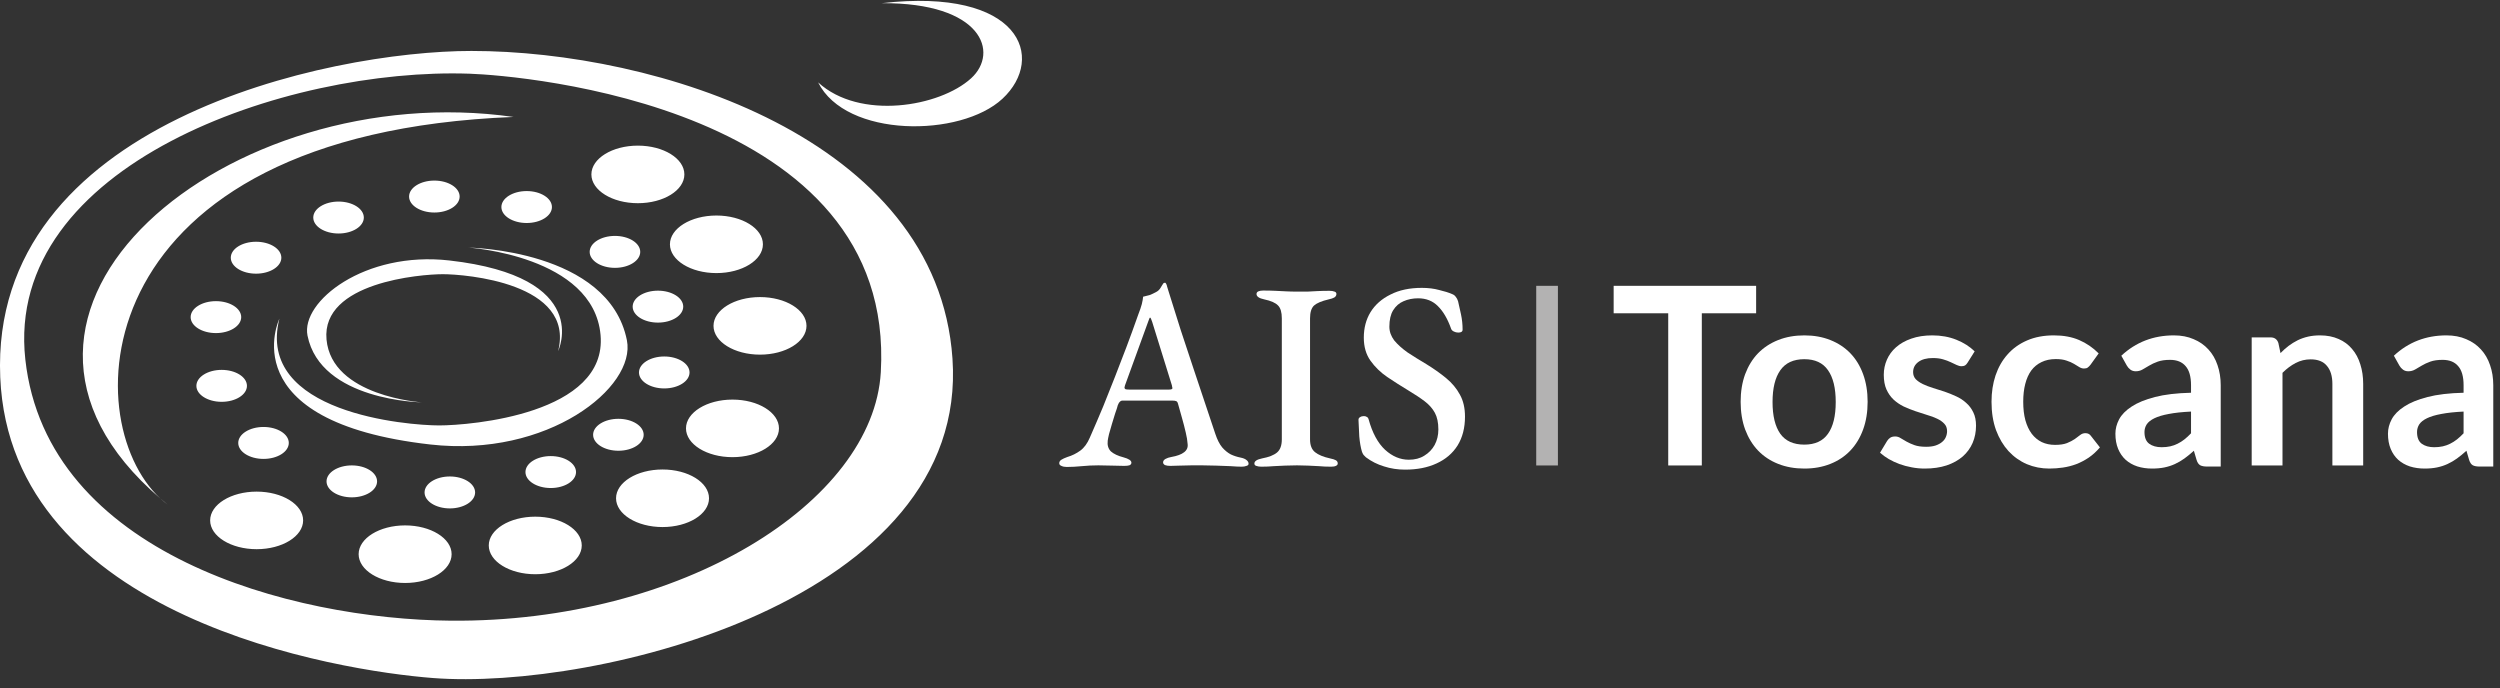
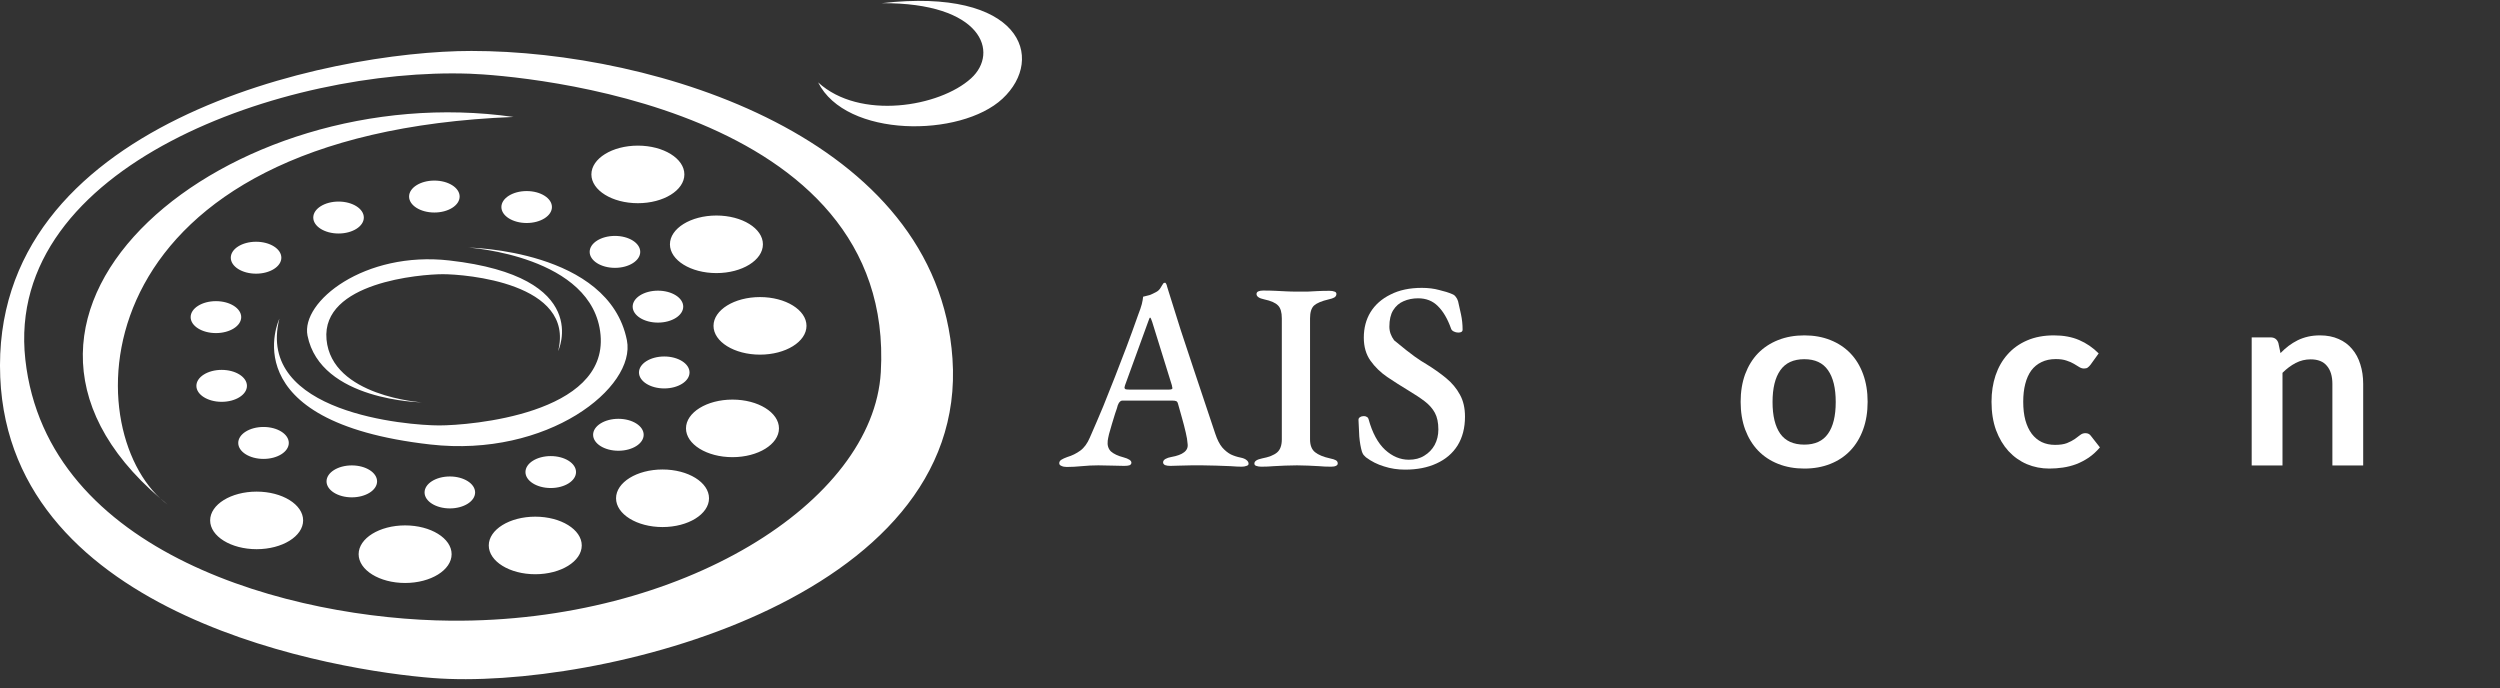
<svg xmlns="http://www.w3.org/2000/svg" width="258" height="71" viewBox="0 0 258 71" fill="none">
  <rect x="0" y="0" width="258" height="71" fill="#333333" stroke="none" />
  <path fill-rule="evenodd" clip-rule="evenodd" d="M48.651 5.258C67.603 5.258 96.723 14.181 98.295 37.004C100.028 61.942 61.541 71.278 44.677 69.972C34.97 69.221 1.076 63.831 0.025 38.932C-1.084 12.633 33.953 5.258 48.651 5.258ZM48.467 7.606C29.608 6.949 0.395 16.999 2.614 37.098C4.833 57.198 30.071 63.918 46.525 64.055C70.297 64.252 90.116 51.869 90.899 38.413C92.498 10.935 53.826 7.793 48.467 7.606ZM34.939 20.802C36.378 20.802 37.547 21.541 37.547 22.451C37.547 23.36 36.378 24.098 34.939 24.098C33.499 24.098 32.329 23.36 32.329 22.451C32.329 21.541 33.499 20.802 34.939 20.802ZM44.826 18.636C46.266 18.636 47.435 19.374 47.435 20.284C47.435 21.193 46.266 21.932 44.826 21.932C43.386 21.932 42.217 21.193 42.217 20.284C42.217 19.374 43.386 18.636 44.826 18.636ZM68.551 36.789C69.991 36.789 71.16 37.528 71.16 38.438C71.16 39.347 69.991 40.086 68.551 40.086C67.111 40.086 65.942 39.347 65.942 38.438C65.942 37.528 67.111 36.789 68.551 36.789ZM16.547 51.443C-6.16 32.013 23.735 7.889 52.996 12.07C8.756 13.805 7.722 43.266 16.547 51.443ZM16.547 51.443C16.796 51.657 17.051 51.869 17.313 52.081C17.05 51.886 16.795 51.673 16.547 51.443ZM63.818 43.221C65.258 43.221 66.427 43.96 66.427 44.869C66.427 45.779 65.258 46.517 63.818 46.517C62.378 46.517 61.209 45.779 61.209 44.869C61.209 43.96 62.378 43.221 63.818 43.221ZM27.195 44.063C28.635 44.063 29.804 44.801 29.804 45.711C29.804 46.621 28.635 47.359 27.195 47.359C25.755 47.359 24.586 46.621 24.586 45.711C24.586 44.801 25.755 44.063 27.195 44.063ZM67.9 29.997C69.34 29.997 70.509 30.736 70.509 31.645C70.509 32.554 69.34 33.293 67.9 33.293C66.46 33.293 65.291 32.554 65.291 31.645C65.291 30.736 66.46 29.997 67.9 29.997ZM54.352 19.718C55.791 19.718 56.96 20.456 56.96 21.366C56.96 22.275 55.791 23.014 54.352 23.014C52.912 23.014 51.743 22.275 51.743 21.366C51.743 20.456 52.912 19.718 54.352 19.718ZM63.463 24.346C64.903 24.346 66.072 25.085 66.072 25.995C66.072 26.904 64.903 27.642 63.463 27.642C62.023 27.642 60.854 26.904 60.854 25.995C60.854 25.085 62.023 24.346 63.463 24.346ZM26.425 24.948C27.866 24.948 29.035 25.686 29.035 26.595C29.035 27.505 27.866 28.243 26.425 28.243C24.985 28.243 23.817 27.505 23.817 26.595C23.817 25.686 24.985 24.948 26.425 24.948ZM22.284 31.079C23.724 31.079 24.893 31.817 24.893 32.727C24.893 33.637 23.724 34.374 22.284 34.374C20.844 34.374 19.675 33.637 19.675 32.727C19.675 31.817 20.844 31.079 22.284 31.079ZM22.875 38.172C24.316 38.172 25.485 38.91 25.485 39.82C25.485 40.73 24.316 41.468 22.875 41.468C21.436 41.468 20.267 40.73 20.267 39.82C20.267 38.91 21.436 38.172 22.875 38.172ZM56.836 47.068C58.276 47.068 59.446 47.807 59.446 48.717C59.446 49.626 58.276 50.364 56.836 50.364C55.396 50.364 54.227 49.626 54.227 48.717C54.227 47.807 55.396 47.068 56.836 47.068ZM46.423 49.172C47.863 49.172 49.032 49.911 49.032 50.82C49.032 51.73 47.863 52.468 46.423 52.468C44.984 52.468 43.815 51.73 43.815 50.82C43.815 49.911 44.984 49.172 46.423 49.172ZM36.306 48.03C37.746 48.03 38.915 48.769 38.915 49.678C38.915 50.587 37.746 51.326 36.306 51.326C34.867 51.326 33.698 50.587 33.698 49.678C33.698 48.769 34.867 48.03 36.306 48.03ZM75.591 41.238C78.24 41.238 80.39 42.569 80.39 44.208C80.39 45.847 78.24 47.179 75.591 47.179C72.944 47.179 70.794 45.847 70.794 44.208C70.794 42.569 72.944 41.238 75.591 41.238ZM55.239 53.32C57.887 53.32 60.037 54.651 60.037 56.29C60.037 57.93 57.887 59.261 55.239 59.261C52.591 59.261 50.441 57.93 50.441 56.29C50.441 54.651 52.591 53.32 55.239 53.32ZM48.358 25.554C48.358 25.554 62.825 25.752 64.696 35.11C65.671 39.986 56.524 47.246 44.407 45.871C23.739 43.527 28.832 32.894 28.832 32.894C26.37 42.653 42.123 43.904 45.322 43.904C48.522 43.904 62.716 42.736 61.977 34.562C61.239 26.388 48.358 25.554 48.358 25.554ZM43.518 41.521C43.518 41.521 33.085 41.378 31.735 34.635C31.032 31.121 37.629 25.888 46.367 26.879C61.271 28.569 57.599 36.231 57.599 36.231C59.374 29.198 48.014 28.297 45.707 28.297C43.399 28.297 33.163 29.138 33.696 35.029C34.229 40.921 43.518 41.521 43.518 41.521ZM41.808 54.221C44.456 54.221 46.607 55.553 46.607 57.192C46.607 58.831 44.456 60.163 41.808 60.163C39.16 60.163 37.011 58.831 37.011 57.192C37.011 55.553 39.16 54.221 41.808 54.221ZM78.432 30.658C81.08 30.658 83.23 31.989 83.23 33.628C83.23 35.268 81.08 36.599 78.432 36.599C75.783 36.599 73.634 35.268 73.634 33.628C73.634 31.989 75.783 30.658 78.432 30.658ZM65.83 15.029C68.478 15.029 70.627 16.36 70.627 18C70.627 19.639 68.478 20.97 65.83 20.97C63.181 20.97 61.031 19.639 61.031 18C61.031 16.36 63.181 15.029 65.83 15.029ZM73.935 22.242C76.583 22.242 78.733 23.573 78.733 25.213C78.733 26.853 76.583 28.183 73.935 28.183C71.287 28.183 69.137 26.853 69.137 25.213C69.137 23.573 71.287 22.242 73.935 22.242ZM68.374 48.451C71.022 48.451 73.171 49.782 73.171 51.422C73.171 53.061 71.022 54.392 68.374 54.392C65.725 54.392 63.576 53.061 63.576 51.422C63.576 49.782 65.725 48.451 68.374 48.451ZM26.485 50.735C29.133 50.735 31.283 52.066 31.283 53.706C31.283 55.345 29.133 56.676 26.485 56.676C23.837 56.676 21.687 55.345 21.687 53.706C21.687 52.066 23.837 50.735 26.485 50.735ZM90.991 0.329C105.336 -1.32 107.971 5.984 103.458 10.186C99.134 14.212 87.295 14.242 84.428 8.5C88.729 12.445 96.984 11.028 100.216 8.083C103.142 5.418 101.37 0.257 90.991 0.329Z" fill="white" />
-   <path d="M145.004 48.466C144.235 48.466 143.511 48.355 142.834 48.134C142.156 47.932 141.533 47.619 140.965 47.195C140.892 47.121 140.809 47.038 140.718 46.946C140.644 46.836 140.589 46.725 140.553 46.615C140.425 46.191 140.333 45.666 140.278 45.04C140.241 44.396 140.214 43.825 140.196 43.327C140.196 43.199 140.251 43.106 140.36 43.051C140.47 42.977 140.599 42.941 140.745 42.941C140.873 42.941 140.974 42.968 141.047 43.023C141.139 43.06 141.203 43.143 141.24 43.272C141.624 44.672 142.192 45.722 142.943 46.422C143.695 47.103 144.51 47.444 145.389 47.444C146.012 47.444 146.543 47.306 146.983 47.029C147.441 46.753 147.798 46.385 148.054 45.924C148.311 45.445 148.439 44.911 148.439 44.322C148.439 43.622 148.32 43.051 148.082 42.609C147.844 42.167 147.496 41.771 147.038 41.421C146.58 41.071 146.012 40.694 145.334 40.289C144.601 39.847 143.878 39.386 143.163 38.907C142.467 38.428 141.89 37.867 141.432 37.222C140.974 36.578 140.745 35.786 140.745 34.846C140.745 33.852 140.974 32.977 141.432 32.222C141.908 31.448 142.595 30.841 143.493 30.399C144.391 29.938 145.471 29.708 146.735 29.708C147.395 29.708 147.99 29.782 148.522 29.929C149.071 30.058 149.511 30.196 149.841 30.343C150.005 30.399 150.134 30.491 150.225 30.62C150.335 30.749 150.418 30.905 150.473 31.089C150.564 31.476 150.665 31.927 150.775 32.443C150.885 32.959 150.94 33.483 150.94 34.018C150.94 34.22 150.793 34.322 150.5 34.322C150.335 34.322 150.179 34.285 150.033 34.211C149.886 34.137 149.795 34.045 149.758 33.935C149.392 32.903 148.934 32.121 148.384 31.587C147.853 31.052 147.175 30.785 146.351 30.785C145.801 30.785 145.297 30.887 144.839 31.089C144.4 31.273 144.043 31.587 143.768 32.029C143.511 32.452 143.383 33.014 143.383 33.714C143.383 34.211 143.548 34.681 143.878 35.123C144.226 35.546 144.684 35.961 145.252 36.366C145.838 36.752 146.488 37.158 147.203 37.581C147.954 38.042 148.631 38.521 149.236 39.018C149.841 39.515 150.317 40.086 150.665 40.731C151.013 41.357 151.187 42.112 151.187 42.996C151.187 44.156 150.931 45.151 150.418 45.98C149.905 46.79 149.181 47.407 148.247 47.83C147.331 48.254 146.25 48.466 145.004 48.466Z" fill="white" />
+   <path d="M145.004 48.466C144.235 48.466 143.511 48.355 142.834 48.134C142.156 47.932 141.533 47.619 140.965 47.195C140.892 47.121 140.809 47.038 140.718 46.946C140.644 46.836 140.589 46.725 140.553 46.615C140.425 46.191 140.333 45.666 140.278 45.04C140.241 44.396 140.214 43.825 140.196 43.327C140.196 43.199 140.251 43.106 140.36 43.051C140.47 42.977 140.599 42.941 140.745 42.941C140.873 42.941 140.974 42.968 141.047 43.023C141.139 43.06 141.203 43.143 141.24 43.272C141.624 44.672 142.192 45.722 142.943 46.422C143.695 47.103 144.51 47.444 145.389 47.444C146.012 47.444 146.543 47.306 146.983 47.029C147.441 46.753 147.798 46.385 148.054 45.924C148.311 45.445 148.439 44.911 148.439 44.322C148.439 43.622 148.32 43.051 148.082 42.609C147.844 42.167 147.496 41.771 147.038 41.421C146.58 41.071 146.012 40.694 145.334 40.289C144.601 39.847 143.878 39.386 143.163 38.907C142.467 38.428 141.89 37.867 141.432 37.222C140.974 36.578 140.745 35.786 140.745 34.846C140.745 33.852 140.974 32.977 141.432 32.222C141.908 31.448 142.595 30.841 143.493 30.399C144.391 29.938 145.471 29.708 146.735 29.708C147.395 29.708 147.99 29.782 148.522 29.929C149.071 30.058 149.511 30.196 149.841 30.343C150.005 30.399 150.134 30.491 150.225 30.62C150.335 30.749 150.418 30.905 150.473 31.089C150.564 31.476 150.665 31.927 150.775 32.443C150.885 32.959 150.94 33.483 150.94 34.018C150.94 34.22 150.793 34.322 150.5 34.322C150.335 34.322 150.179 34.285 150.033 34.211C149.886 34.137 149.795 34.045 149.758 33.935C149.392 32.903 148.934 32.121 148.384 31.587C147.853 31.052 147.175 30.785 146.351 30.785C145.801 30.785 145.297 30.887 144.839 31.089C144.4 31.273 144.043 31.587 143.768 32.029C143.511 32.452 143.383 33.014 143.383 33.714C143.383 34.211 143.548 34.681 143.878 35.123C145.838 36.752 146.488 37.158 147.203 37.581C147.954 38.042 148.631 38.521 149.236 39.018C149.841 39.515 150.317 40.086 150.665 40.731C151.013 41.357 151.187 42.112 151.187 42.996C151.187 44.156 150.931 45.151 150.418 45.98C149.905 46.79 149.181 47.407 148.247 47.83C147.331 48.254 146.25 48.466 145.004 48.466Z" fill="white" />
  <path d="M130.168 48.162C129.966 48.162 129.792 48.134 129.646 48.079C129.517 48.042 129.453 47.959 129.453 47.831C129.453 47.591 129.719 47.416 130.25 47.306C130.946 47.177 131.459 46.974 131.789 46.698C132.119 46.422 132.284 45.97 132.284 45.344V32.857C132.284 32.231 132.155 31.789 131.899 31.531C131.643 31.255 131.166 31.043 130.47 30.896C129.939 30.785 129.673 30.601 129.673 30.343C129.673 30.215 129.737 30.122 129.866 30.067C129.994 30.012 130.159 29.984 130.36 29.984C130.836 29.984 131.258 29.994 131.624 30.012C132.009 30.03 132.375 30.049 132.723 30.067C133.071 30.086 133.447 30.095 133.85 30.095C134.235 30.095 134.592 30.095 134.922 30.095C135.27 30.076 135.618 30.058 135.966 30.04C136.332 30.021 136.744 30.012 137.202 30.012C137.422 30.012 137.596 30.04 137.724 30.095C137.853 30.132 137.917 30.215 137.917 30.343C137.917 30.491 137.844 30.611 137.697 30.703C137.569 30.776 137.376 30.841 137.12 30.896C136.405 31.062 135.902 31.274 135.609 31.531C135.334 31.789 135.196 32.231 135.196 32.857V45.344C135.196 45.952 135.37 46.394 135.718 46.67C136.067 46.947 136.579 47.158 137.257 47.306C137.532 47.361 137.734 47.425 137.862 47.499C137.99 47.573 138.054 47.683 138.054 47.831C138.054 47.941 137.99 48.024 137.862 48.079C137.752 48.134 137.587 48.162 137.367 48.162C136.909 48.162 136.488 48.144 136.103 48.107C135.718 48.088 135.343 48.07 134.977 48.051C134.629 48.033 134.253 48.024 133.85 48.024C133.41 48.024 132.998 48.033 132.613 48.051C132.247 48.07 131.862 48.088 131.459 48.107C131.056 48.144 130.626 48.162 130.168 48.162Z" fill="white" />
  <path d="M110.084 48.19C109.864 48.19 109.681 48.153 109.535 48.079C109.388 48.024 109.315 47.932 109.315 47.803C109.315 47.656 109.388 47.536 109.535 47.444C109.681 47.352 109.883 47.26 110.139 47.167C110.634 47.02 111.082 46.799 111.486 46.505C111.889 46.21 112.218 45.759 112.475 45.151C112.969 44.027 113.427 42.959 113.849 41.946C114.27 40.915 114.673 39.902 115.058 38.907C115.442 37.913 115.836 36.891 116.239 35.841C116.642 34.773 117.055 33.64 117.476 32.443C117.641 32.02 117.76 31.67 117.833 31.393C117.906 31.099 117.952 30.841 117.97 30.62C118.209 30.564 118.428 30.509 118.63 30.454C118.831 30.38 119.051 30.279 119.289 30.15C119.509 30.04 119.674 29.883 119.784 29.68C119.912 29.459 120.013 29.303 120.086 29.211C120.123 29.192 120.16 29.183 120.196 29.183C120.251 29.165 120.297 29.192 120.334 29.266C120.389 29.358 120.425 29.459 120.444 29.57C120.48 29.68 120.517 29.8 120.553 29.929C120.975 31.274 121.405 32.646 121.845 34.045C122.303 35.427 122.752 36.78 123.191 38.106C123.631 39.432 124.043 40.666 124.428 41.808C124.813 42.932 125.142 43.917 125.417 44.764C125.619 45.372 125.857 45.842 126.132 46.173C126.406 46.486 126.7 46.725 127.011 46.891C127.322 47.039 127.661 47.149 128.028 47.223C128.302 47.278 128.504 47.361 128.632 47.471C128.779 47.582 128.852 47.711 128.852 47.858C128.852 47.969 128.779 48.042 128.632 48.079C128.504 48.134 128.339 48.162 128.138 48.162C127.844 48.162 127.46 48.144 126.983 48.107C126.507 48.088 126.013 48.07 125.5 48.052C124.987 48.033 124.52 48.024 124.098 48.024C123.75 48.024 123.365 48.024 122.944 48.024C122.523 48.024 122.12 48.033 121.735 48.052C121.369 48.07 121.048 48.079 120.773 48.079C120.553 48.079 120.37 48.052 120.224 47.996C120.095 47.923 120.031 47.831 120.031 47.72C120.031 47.573 120.114 47.453 120.279 47.361C120.444 47.269 120.636 47.204 120.856 47.167C121.479 47.057 121.927 46.891 122.202 46.67C122.495 46.449 122.614 46.155 122.559 45.786C122.541 45.473 122.477 45.086 122.367 44.626C122.257 44.147 122.129 43.65 121.982 43.134C121.836 42.6 121.698 42.112 121.57 41.67C121.534 41.523 121.469 41.431 121.378 41.394C121.286 41.357 121.131 41.339 120.911 41.339H115.827C115.736 41.339 115.653 41.375 115.58 41.449C115.507 41.504 115.433 41.624 115.36 41.808C115.305 42.029 115.213 42.315 115.085 42.665C114.975 42.996 114.865 43.355 114.755 43.742C114.646 44.11 114.545 44.46 114.453 44.792C114.38 45.105 114.334 45.335 114.316 45.482C114.261 45.943 114.371 46.311 114.646 46.587C114.939 46.845 115.369 47.048 115.937 47.195C116.487 47.343 116.761 47.527 116.761 47.748C116.761 47.877 116.688 47.969 116.542 48.024C116.413 48.061 116.239 48.079 116.019 48.079C115.671 48.079 115.268 48.07 114.81 48.052C114.352 48.033 113.867 48.024 113.354 48.024C112.768 48.024 112.2 48.052 111.65 48.107C111.101 48.162 110.579 48.19 110.084 48.19ZM116.597 40.206H120.608C120.865 40.206 120.993 40.16 120.993 40.068C120.993 40.013 120.984 39.967 120.966 39.93C120.966 39.893 120.956 39.837 120.938 39.764L118.905 33.217C118.813 32.922 118.74 32.775 118.685 32.775C118.648 32.775 118.584 32.913 118.493 33.189L116.102 39.764C116.065 39.874 116.047 39.948 116.047 39.985C116.047 40.077 116.093 40.141 116.184 40.178C116.294 40.197 116.432 40.206 116.597 40.206Z" fill="white" />
-   <path d="M257.306 48.148H255.895C255.598 48.148 255.365 48.105 255.196 48.019C255.026 47.924 254.899 47.738 254.814 47.462L254.535 46.516C254.204 46.818 253.878 47.086 253.556 47.319C253.242 47.544 252.916 47.734 252.577 47.889C252.238 48.045 251.878 48.161 251.497 48.239C251.115 48.317 250.692 48.356 250.226 48.356C249.675 48.356 249.167 48.282 248.7 48.135C248.234 47.98 247.832 47.751 247.493 47.449C247.162 47.147 246.904 46.771 246.718 46.322C246.531 45.873 246.438 45.35 246.438 44.754C246.438 44.254 246.565 43.761 246.819 43.278C247.082 42.785 247.514 42.345 248.116 41.956C248.717 41.559 249.518 41.231 250.518 40.972C251.518 40.713 252.759 40.566 254.242 40.531V39.754C254.242 38.865 254.056 38.208 253.683 37.785C253.319 37.353 252.785 37.137 252.082 37.137C251.573 37.137 251.149 37.198 250.81 37.319C250.471 37.44 250.175 37.578 249.921 37.733C249.675 37.88 249.446 38.014 249.234 38.135C249.022 38.256 248.789 38.316 248.535 38.316C248.323 38.316 248.141 38.26 247.989 38.148C247.836 38.035 247.713 37.897 247.62 37.733L247.048 36.71C248.548 35.311 250.357 34.611 252.476 34.611C253.238 34.611 253.916 34.741 254.509 35C255.111 35.25 255.619 35.605 256.035 36.062C256.45 36.511 256.763 37.051 256.975 37.681C257.195 38.312 257.306 39.003 257.306 39.754V48.148ZM251.204 46.153C251.526 46.153 251.823 46.123 252.094 46.063C252.365 46.002 252.62 45.912 252.857 45.791C253.103 45.67 253.336 45.523 253.556 45.35C253.785 45.169 254.014 44.957 254.242 44.715V42.474C253.327 42.518 252.56 42.6 251.942 42.721C251.332 42.833 250.84 42.98 250.467 43.161C250.094 43.342 249.827 43.554 249.666 43.796C249.514 44.038 249.438 44.301 249.438 44.586C249.438 45.147 249.599 45.549 249.921 45.791C250.251 46.032 250.679 46.153 251.204 46.153Z" fill="white" />
  <path d="M232.374 48.036V34.818H234.318C234.729 34.818 235 35.011 235.128 35.397L235.347 36.441C235.613 36.166 235.892 35.917 236.184 35.694C236.484 35.47 236.797 35.277 237.123 35.114C237.458 34.951 237.814 34.826 238.192 34.74C238.569 34.654 238.981 34.611 239.427 34.611C240.148 34.611 240.787 34.736 241.345 34.985C241.903 35.225 242.366 35.569 242.735 36.016C243.113 36.454 243.396 36.982 243.585 37.6C243.782 38.21 243.881 38.884 243.881 39.623V48.036H240.702V39.623C240.702 38.816 240.513 38.193 240.135 37.755C239.766 37.308 239.209 37.085 238.462 37.085C237.913 37.085 237.398 37.209 236.918 37.459C236.437 37.708 235.982 38.047 235.553 38.476V48.036H232.374Z" fill="white" />
-   <path d="M229.178 48.148H227.767C227.47 48.148 227.237 48.105 227.068 48.019C226.898 47.924 226.771 47.738 226.686 47.462L226.407 46.516C226.076 46.818 225.75 47.086 225.428 47.319C225.114 47.544 224.788 47.734 224.449 47.889C224.11 48.045 223.75 48.161 223.369 48.239C222.988 48.317 222.564 48.356 222.098 48.356C221.547 48.356 221.039 48.282 220.573 48.135C220.106 47.98 219.704 47.751 219.365 47.449C219.035 47.147 218.776 46.771 218.59 46.322C218.403 45.873 218.31 45.35 218.31 44.754C218.31 44.254 218.437 43.761 218.691 43.278C218.954 42.785 219.386 42.345 219.988 41.956C220.589 41.559 221.39 41.231 222.39 40.972C223.39 40.713 224.631 40.566 226.114 40.531V39.754C226.114 38.865 225.928 38.208 225.555 37.785C225.191 37.353 224.657 37.137 223.954 37.137C223.445 37.137 223.021 37.198 222.683 37.319C222.344 37.44 222.047 37.578 221.793 37.733C221.547 37.88 221.318 38.014 221.106 38.135C220.895 38.256 220.662 38.316 220.407 38.316C220.195 38.316 220.013 38.26 219.861 38.148C219.708 38.035 219.585 37.897 219.492 37.733L218.92 36.71C220.42 35.311 222.229 34.611 224.348 34.611C225.11 34.611 225.788 34.741 226.381 35C226.983 35.25 227.491 35.605 227.907 36.062C228.322 36.511 228.635 37.051 228.847 37.681C229.067 38.312 229.178 39.003 229.178 39.754V48.148ZM223.077 46.153C223.399 46.153 223.695 46.123 223.966 46.063C224.237 46.002 224.492 45.912 224.729 45.791C224.975 45.67 225.208 45.523 225.428 45.35C225.657 45.169 225.886 44.957 226.114 44.715V42.474C225.199 42.518 224.432 42.6 223.814 42.721C223.204 42.833 222.712 42.98 222.339 43.161C221.966 43.342 221.7 43.554 221.539 43.796C221.386 44.038 221.31 44.301 221.31 44.586C221.31 45.147 221.471 45.549 221.793 45.791C222.123 46.032 222.551 46.153 223.077 46.153Z" fill="white" />
  <path d="M215.742 37.641C215.647 37.762 215.552 37.858 215.457 37.927C215.371 37.996 215.242 38.031 215.069 38.031C214.906 38.031 214.746 37.983 214.591 37.888C214.436 37.784 214.25 37.671 214.035 37.55C213.819 37.42 213.56 37.307 213.259 37.212C212.966 37.108 212.599 37.056 212.159 37.056C211.599 37.056 211.107 37.16 210.685 37.368C210.263 37.567 209.909 37.858 209.624 38.239C209.349 38.621 209.142 39.084 209.004 39.63C208.866 40.168 208.797 40.779 208.797 41.464C208.797 42.175 208.87 42.808 209.017 43.362C209.172 43.917 209.392 44.385 209.676 44.767C209.961 45.139 210.306 45.426 210.711 45.625C211.116 45.816 211.573 45.911 212.082 45.911C212.59 45.911 213 45.85 213.31 45.729C213.629 45.599 213.897 45.46 214.112 45.313C214.328 45.157 214.513 45.018 214.668 44.897C214.832 44.767 215.013 44.702 215.212 44.702C215.47 44.702 215.664 44.801 215.794 45.001L216.712 46.171C216.358 46.587 215.975 46.938 215.561 47.224C215.147 47.502 214.716 47.727 214.268 47.901C213.828 48.065 213.371 48.182 212.897 48.252C212.422 48.321 211.952 48.356 211.487 48.356C210.668 48.356 209.896 48.204 209.172 47.901C208.448 47.588 207.814 47.138 207.271 46.548C206.736 45.959 206.309 45.239 205.99 44.39C205.68 43.532 205.525 42.556 205.525 41.464C205.525 40.484 205.663 39.578 205.939 38.746C206.223 37.906 206.637 37.182 207.18 36.575C207.723 35.959 208.396 35.478 209.198 35.132C210 34.785 210.922 34.611 211.965 34.611C212.957 34.611 213.823 34.772 214.565 35.092C215.315 35.413 215.988 35.873 216.583 36.471L215.742 37.641Z" fill="white" />
-   <path d="M203.06 37.417C202.974 37.556 202.883 37.656 202.788 37.716C202.693 37.768 202.573 37.794 202.426 37.794C202.271 37.794 202.103 37.751 201.921 37.664C201.749 37.578 201.546 37.482 201.314 37.378C201.081 37.266 200.813 37.166 200.511 37.08C200.218 36.993 199.869 36.95 199.464 36.95C198.834 36.95 198.338 37.084 197.976 37.352C197.614 37.621 197.433 37.972 197.433 38.405C197.433 38.69 197.523 38.933 197.704 39.132C197.894 39.323 198.14 39.492 198.442 39.639C198.752 39.786 199.102 39.92 199.49 40.041C199.878 40.154 200.274 40.28 200.68 40.418C201.085 40.557 201.482 40.717 201.87 40.899C202.258 41.072 202.603 41.297 202.905 41.574C203.215 41.843 203.461 42.168 203.642 42.549C203.832 42.93 203.926 43.389 203.926 43.926C203.926 44.567 203.81 45.16 203.577 45.706C203.344 46.242 203.004 46.71 202.555 47.108C202.107 47.498 201.551 47.806 200.887 48.031C200.231 48.247 199.477 48.356 198.623 48.356C198.166 48.356 197.717 48.312 197.278 48.226C196.846 48.148 196.428 48.035 196.023 47.888C195.626 47.741 195.255 47.568 194.91 47.368C194.574 47.169 194.277 46.953 194.018 46.719L194.755 45.498C194.85 45.35 194.962 45.238 195.091 45.16C195.221 45.082 195.385 45.043 195.583 45.043C195.781 45.043 195.967 45.099 196.139 45.212C196.32 45.324 196.527 45.446 196.76 45.576C196.993 45.706 197.265 45.827 197.575 45.939C197.894 46.052 198.295 46.108 198.778 46.108C199.158 46.108 199.481 46.065 199.748 45.978C200.024 45.883 200.248 45.762 200.421 45.615C200.602 45.467 200.731 45.298 200.809 45.108C200.895 44.909 200.938 44.705 200.938 44.497C200.938 44.186 200.844 43.93 200.654 43.731C200.473 43.532 200.227 43.358 199.916 43.211C199.615 43.064 199.265 42.934 198.869 42.822C198.481 42.7 198.08 42.57 197.666 42.432C197.26 42.293 196.859 42.133 196.463 41.951C196.075 41.761 195.725 41.522 195.415 41.237C195.113 40.951 194.867 40.6 194.678 40.184C194.496 39.769 194.406 39.266 194.406 38.678C194.406 38.132 194.514 37.612 194.729 37.119C194.945 36.625 195.26 36.196 195.674 35.833C196.096 35.46 196.618 35.166 197.239 34.949C197.868 34.724 198.593 34.611 199.412 34.611C200.326 34.611 201.158 34.763 201.909 35.066C202.659 35.369 203.284 35.767 203.784 36.261L203.06 37.417Z" fill="white" />
  <path d="M186.206 34.611C187.196 34.611 188.091 34.772 188.892 35.092C189.701 35.413 190.389 35.868 190.958 36.458C191.526 37.047 191.965 37.767 192.274 38.616C192.584 39.466 192.739 40.415 192.739 41.464C192.739 42.522 192.584 43.475 192.274 44.325C191.965 45.174 191.526 45.898 190.958 46.496C190.389 47.094 189.701 47.554 188.892 47.874C188.091 48.195 187.196 48.356 186.206 48.356C185.216 48.356 184.317 48.195 183.508 47.874C182.699 47.554 182.006 47.094 181.429 46.496C180.861 45.898 180.418 45.174 180.099 44.325C179.789 43.475 179.634 42.522 179.634 41.464C179.634 40.415 179.789 39.466 180.099 38.616C180.418 37.767 180.861 37.047 181.429 36.458C182.006 35.868 182.699 35.413 183.508 35.092C184.317 34.772 185.216 34.611 186.206 34.611ZM186.206 45.885C187.308 45.885 188.121 45.512 188.646 44.767C189.18 44.021 189.447 42.929 189.447 41.49C189.447 40.051 189.18 38.954 188.646 38.2C188.121 37.446 187.308 37.069 186.206 37.069C185.087 37.069 184.261 37.45 183.727 38.213C183.194 38.967 182.927 40.06 182.927 41.49C182.927 42.92 183.194 44.013 183.727 44.767C184.261 45.512 185.087 45.885 186.206 45.885Z" fill="white" />
-   <path d="M181.232 29.497V32.331H175.627V48.036H172.161V32.331H166.529V29.497H181.232Z" fill="white" />
-   <path d="M158.538 29.497H160.776V48.036H158.538V29.497Z" fill="#B3B2B2" />
</svg>